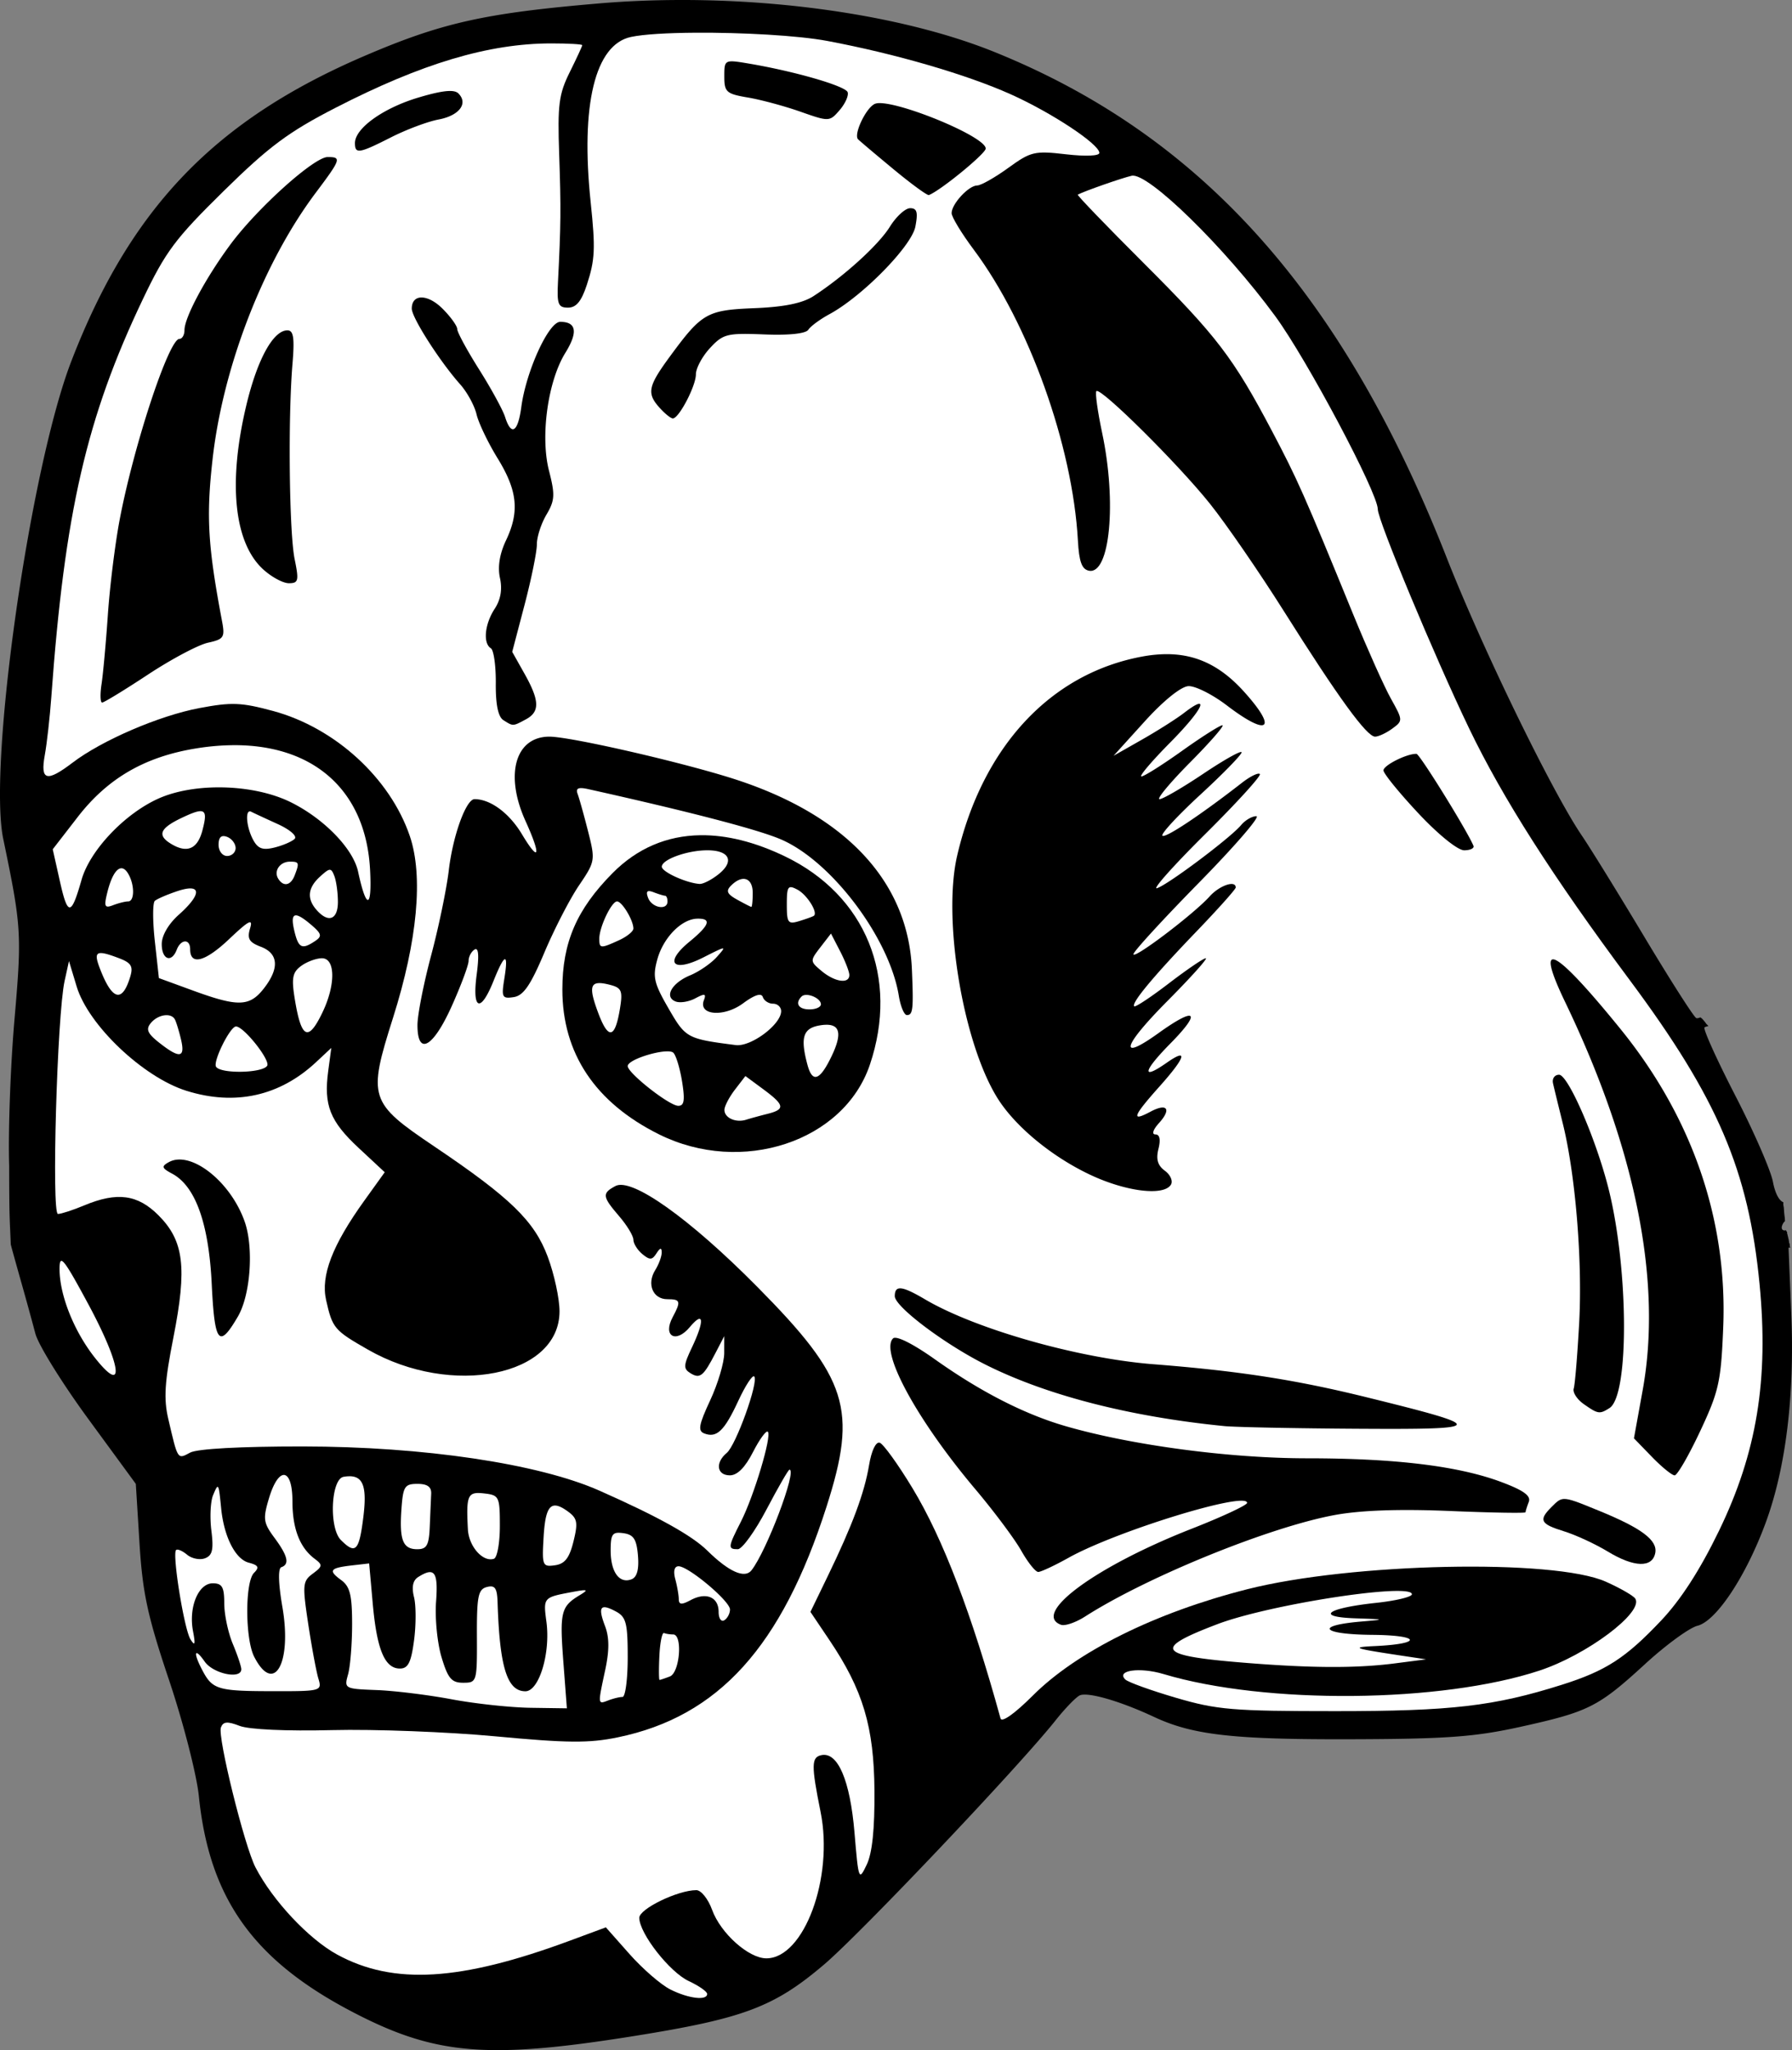
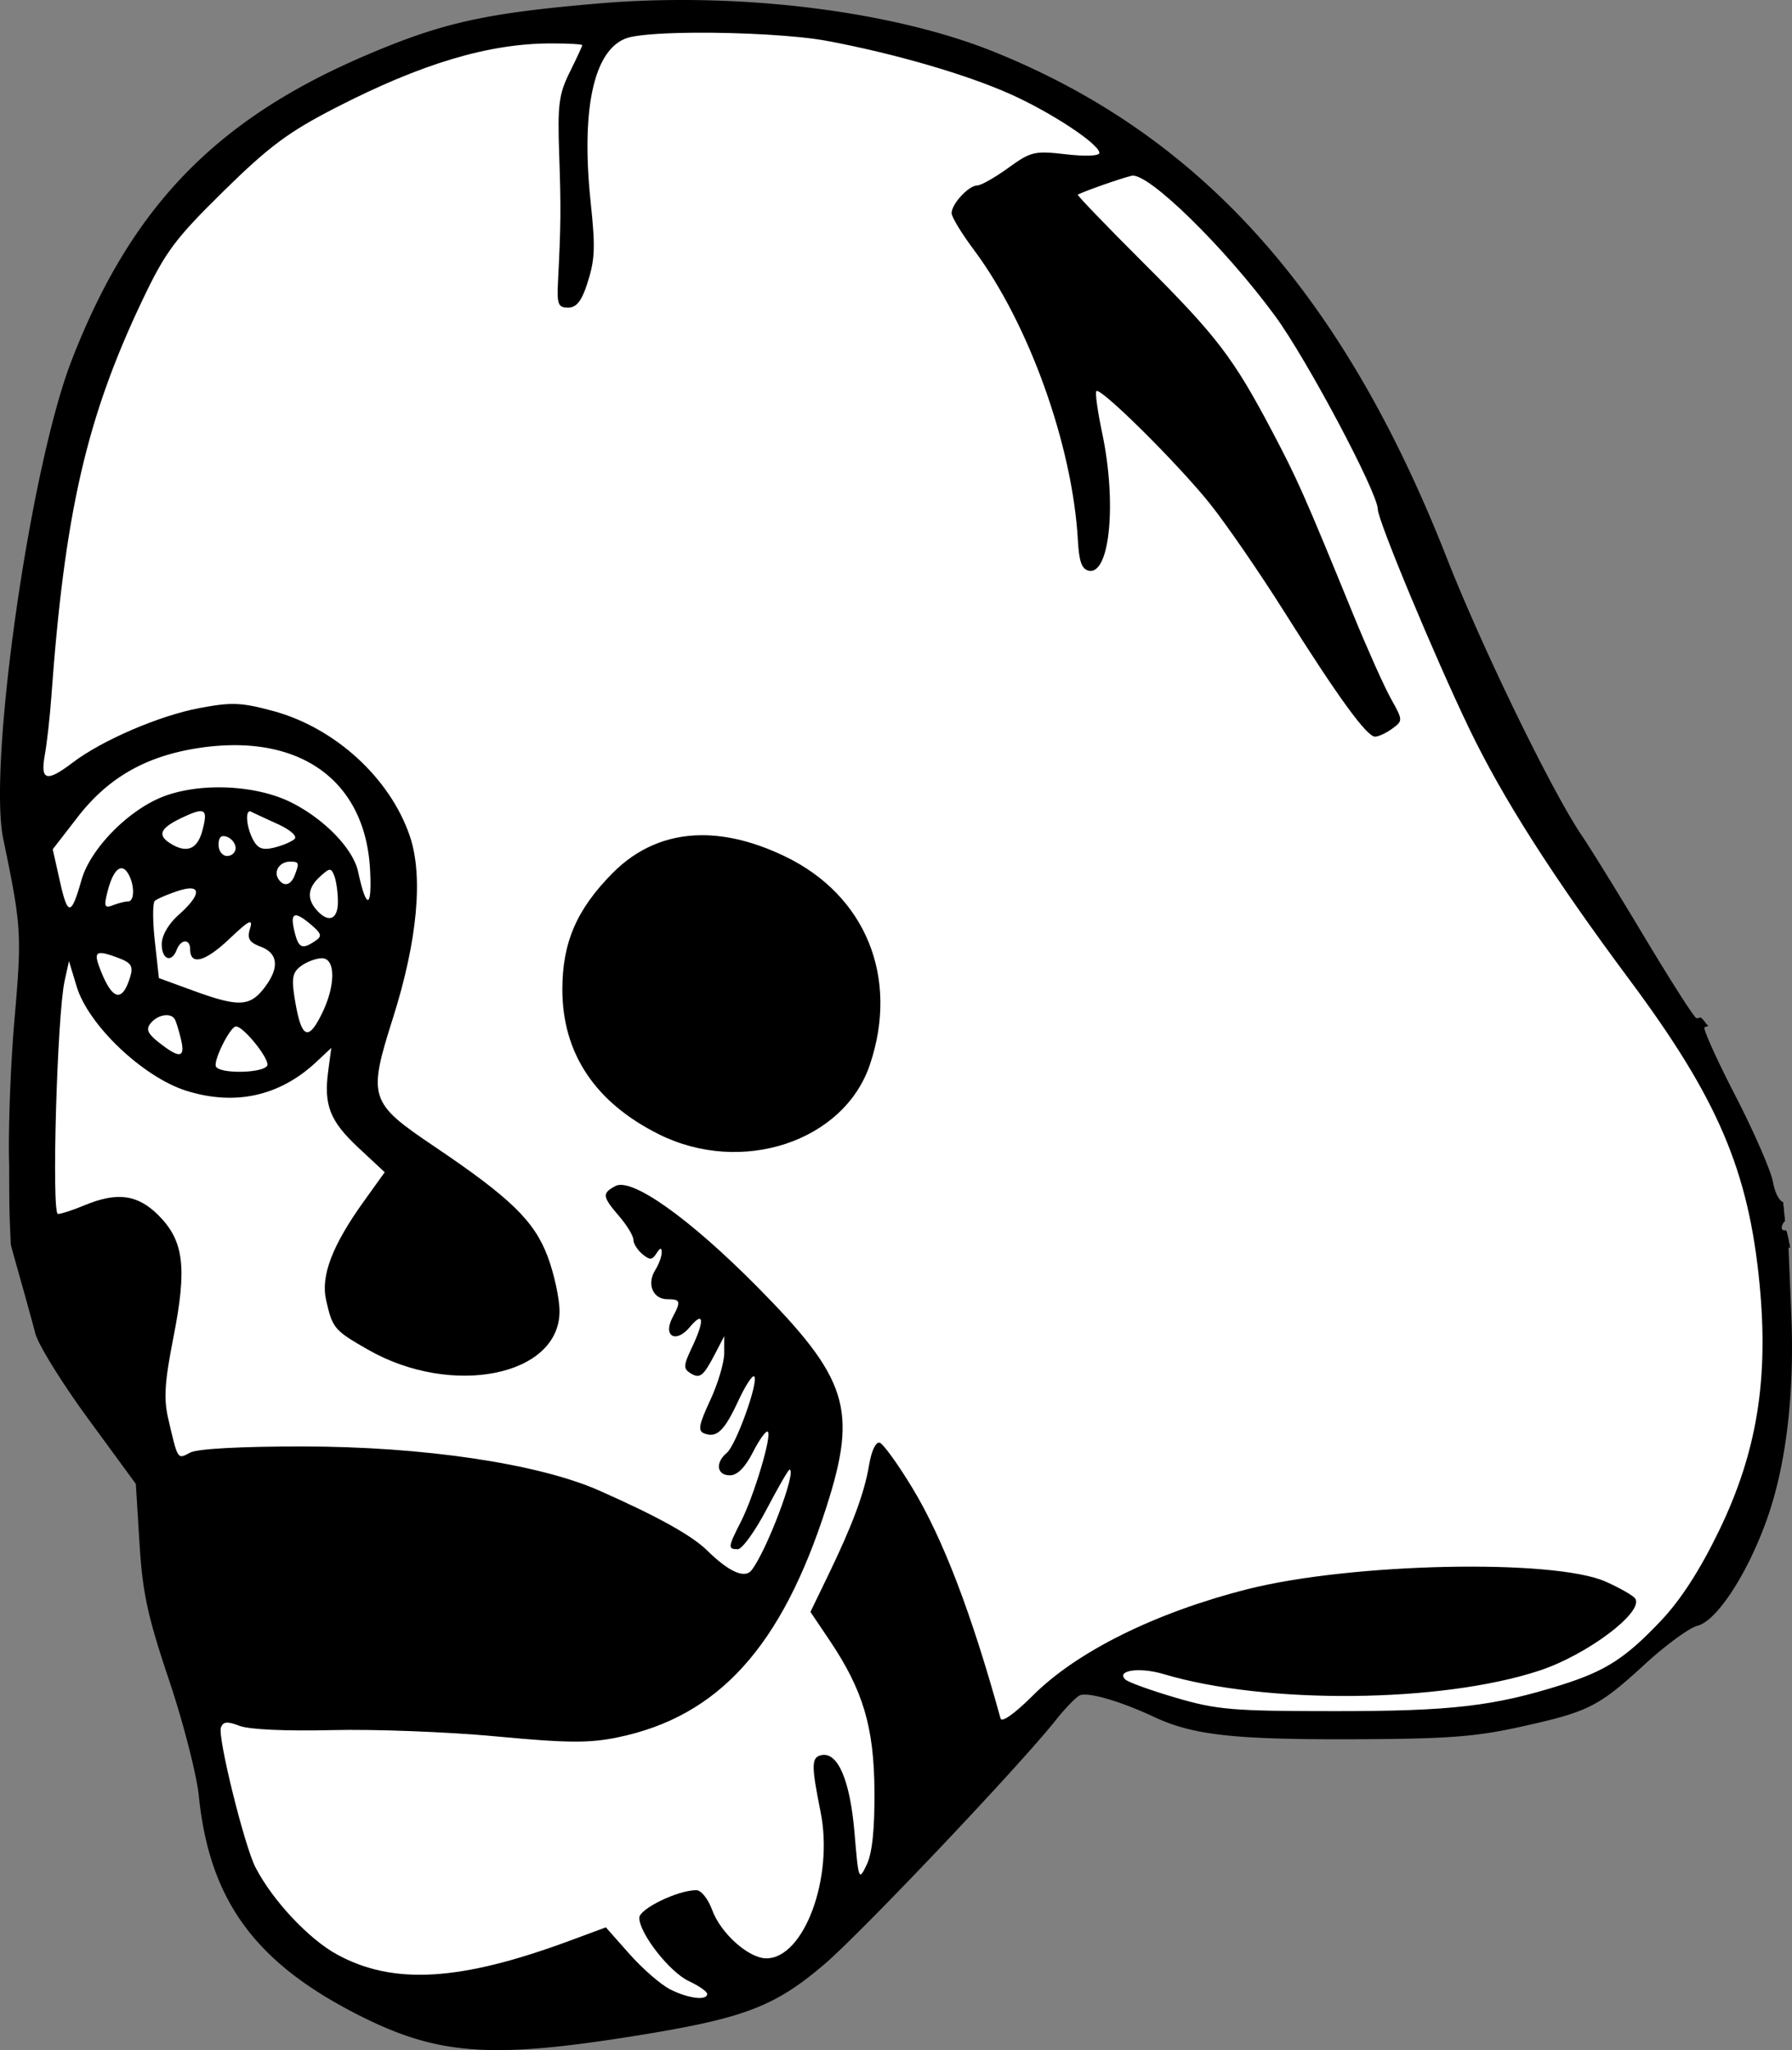
<svg xmlns="http://www.w3.org/2000/svg" width="336.379" height="384.841" viewBox="0 0 315.356 360.789">
  <rect x="0" y="0" width="315.356" height="360.789" fill="#808080" stroke="none" />
  <path d="M119.332.001c-4.69.018-9.36.216-13.93.604-20.12 1.708-27.672 3.402-41.313 9.262-26.31 11.302-41.152 26.767-51.54 53.707C5.282 82.414-2.145 134.55.573 147.638c3.205 15.439 3.284 16.679 1.98 31.723-.709 8.185-1.132 19.771-.94 25.746.014 9.27.08 8.897.284 13.9.154.622.981 3.606 1.838 6.631a608.6 608.6 0 012.494 9.068c.515 1.963 4.7 8.713 9.303 15l8.369 11.432.652 10.5c.544 8.736 1.417 12.773 5.197 24.031 2.5 7.443 4.86 16.642 5.248 20.444 1.82 17.827 9.473 28.679 26.602 37.728 14.775 7.806 23.921 8.629 49.863 4.487 19.389-3.096 24.731-5.102 33.545-12.592 6.461-5.491 34.349-34.905 40.785-43.02 1.562-1.968 3.429-3.912 4.15-4.32 1.297-.733 7.086.92 13.13 3.748 6.797 3.18 13.869 3.99 34.39 3.936 17.178-.046 22.075-.406 30.225-2.211 11.931-2.644 13.586-3.48 21.863-11.07 3.624-3.323 7.748-6.334 9.166-6.69 3.326-.835 8.553-8.731 12.016-18.154 3.53-9.606 5.09-22.296 4.5-36.606l-.486-11.789.304.016c-.036-.125-.082-.276-.092-.368-.007-.069.01-.14 0-.209-.006-.043-.027-.083-.04-.125-.014-.041-.027-.084-.044-.125-.011-.029-.033-.053-.04-.084-.014-.054.01-.111 0-.166-.01-.043-.028-.083-.042-.125 0-.041.006-.083 0-.125-.016-.113-.059-.222-.084-.334-.015-.069-.025-.14-.043-.209-.01-.042-.032-.081-.04-.125-.006-.027.006-.057 0-.084-.009-.03-.034-.051-.042-.082-.007-.027.005-.056 0-.084-.017-.086-.071-.163-.084-.25-.008-.055.014-.114 0-.168-.135-.541-.025-.008-.125-.207-.006-.012.006-.03 0-.043-.009-.017-.035-.022-.04-.04-.01-.027.004-.057 0-.085-.007-.029-.006-.017-.01-.039-.598.154-.92-.186-.712-.812.116-.345.3-.607.508-.793-.017-.188-.02-.377-.037-.565-.01-.111-.03-.222-.043-.334a27.1 27.1 0 01-.082-.834c-.017-.208-.02-.417-.043-.625-.019-.168-.066-.333-.084-.502-.01-.096 0-.193 0-.29v-.172c-.665-.211-1.426-1.422-1.832-3.588-.377-2.01-3.353-8.832-6.615-15.162s-5.704-11.736-5.426-12.014c.072-.072.325-.156.695-.244l-.16-.16c-.07-.071-.147-.135-.21-.211-.078-.094-.138-.201-.212-.297-.067-.087-.141-.17-.212-.254-.207-.245-.288-.36-.551-.549-.035-.025-.06-.033-.092-.053-.338.145-.596.195-.73.112-.493-.305-4.595-6.732-9.118-14.283-4.522-7.552-9.473-15.573-11.002-17.823-5.25-7.726-17.505-32.924-23.783-48.908-18.235-46.428-43.147-74.277-79.621-89.004-14.617-5.902-35.312-9.21-55.633-9.133z" />
  <path d="M122.376 5.757c8.14-.052 18.035.476 23.227 1.451C157.536 9.45 170.08 13.1 177.88 16.6c7.194 3.228 15.584 8.777 15.584 10.307 0 .544-2.44.644-5.89.244-5.517-.64-6.162-.487-10.15 2.402-2.343 1.697-4.797 3.086-5.454 3.086-1.499 0-4.506 3.25-4.506 4.871 0 .668 1.75 3.558 3.89 6.422 9.71 12.992 17.412 34.496 18.335 51.197.207 3.749.694 5.07 1.96 5.31 3.676.698 4.892-12.051 2.311-24.232-.807-3.812-1.266-7.132-1.02-7.378.73-.73 14.353 12.778 19.977 19.81 2.86 3.575 8.742 12.125 13.073 19 9.51 15.097 14.53 22 15.996 22 .602 0 1.964-.635 3.023-1.41 1.895-1.386 1.89-1.472-.222-5.25-1.182-2.113-4.171-8.79-6.645-14.84-8.625-21.095-9.815-23.784-14.293-32.273-6.822-12.935-9.696-16.694-22.611-29.59-6.535-6.525-11.743-11.935-11.576-12.022 1.27-.657 7.722-2.915 9.49-3.322 2.84-.654 16.38 12.587 25.265 24.707 5.572 7.6 18.047 31.09 18.047 33.983 0 1.93 9.992 25.914 16.047 38.517 5.91 12.3 14.724 26.118 28.26 44.305 15.503 20.83 20.941 33.544 22.871 53.478 1.636 16.9-.473 29.736-7.146 43.502-3.332 6.874-6.706 12.105-10.172 15.77-6.245 6.603-9.723 8.852-17.477 11.303-11.935 3.772-19.417 4.64-39.883 4.638-18.034-.002-20.786-.231-28-2.346-4.4-1.29-8.413-2.736-8.918-3.214-1.709-1.622 2.506-2.227 6.72-.965 17.964 5.382 48.884 5.094 66.163-.617 8.362-2.764 18.336-10.252 16.854-12.65-.317-.513-2.656-1.86-5.198-2.993-9.12-4.069-44.844-3.311-63.12 1.338-16.177 4.115-29.964 10.957-37.733 18.726-3.147 3.147-5.445 4.777-5.656 4.012-5.098-18.488-10.127-31.646-15.485-40.512-2.544-4.21-5.147-7.818-5.781-8.017-.682-.214-1.446 1.396-1.871 3.94-.821 4.914-2.932 10.584-7.285 19.57l-3.033 6.263 3.345 4.97c5.906 8.774 7.838 15.245 7.922 26.5.05 6.749-.39 10.974-1.355 13-1.397 2.927-1.45 2.791-2.16-5.647-.77-9.152-2.922-14.206-5.803-13.62-1.8.367-1.823 1.751-.16 10.016 2.328 11.574-2.926 25.75-9.543 25.75-3.123 0-8.063-4.42-9.557-8.55-.686-1.898-1.93-3.45-2.764-3.45-3.277 0-10.081 3.307-10.048 4.885.057 2.786 5.357 9.55 8.71 11.115 1.767.825 3.223 1.838 3.235 2.25.035 1.234-3.276.839-6.479-.773-1.65-.83-4.878-3.63-7.174-6.221l-4.173-4.711-6.327 2.344c-19.272 7.139-31.026 7.844-40.931 2.459-5.013-2.726-11.376-9.511-14.397-15.352-1.956-3.783-6.707-23.008-6.086-24.627.404-1.051 1.13-1.112 3.303-.275 1.663.64 8.225.94 16.285.74 7.425-.184 20.389.313 28.809 1.104 12.588 1.182 16.399 1.212 21.437.171 17.734-3.662 28.858-15.956 36.747-40.609 5.486-17.146 3.787-22.533-12.215-38.7-11.92-12.042-22.07-19.25-24.94-17.714-2.394 1.281-2.323 1.845.664 5.318 1.375 1.598 2.498 3.457 2.498 4.13 0 .671.71 1.81 1.576 2.529 1.307 1.084 1.732 1.062 2.485-.127.644-1.018.913-1.068.924-.172.008.695-.506 2.097-1.143 3.117-1.527 2.446-.417 5.12 2.127 5.12 2.334 0 2.443.362.94 3.171-1.785 3.334.564 4.686 3.02 1.738 2.473-2.972 2.65-1.192.358 3.614-1.482 3.11-1.517 3.715-.257 4.494 1.689 1.044 2.282.569 4.402-3.518l1.557-3-.004 3c-.002 1.65-1.112 5.38-2.467 8.291-2.015 4.327-2.205 5.39-1.04 5.838 2.19.84 3.528-.442 5.98-5.732 1.237-2.672 2.498-4.607 2.804-4.301.843.843-3.2 12.107-4.832 13.46-2.067 1.716-1.755 3.944.55 3.944 1.311 0 2.685-1.385 4.07-4.098 1.149-2.253 2.325-3.861 2.612-3.574.73.73-2.452 11.34-4.754 15.852-2.276 4.461-2.315 4.82-.53 4.82.756 0 3.029-3.15 5.052-7 2.023-3.85 3.84-7 4.035-7 1.394 0-4.047 14.408-6.695 17.729-1.188 1.49-4 .228-7.762-3.483-2.695-2.658-8.753-6.025-19.008-10.562-10.723-4.745-30.959-7.756-52.228-7.768-10.898-.006-18.515.41-19.766 1.08-2.262 1.21-2.158 1.372-3.861-5.951-.825-3.544-.638-6.468.91-14.322 2.424-12.3 1.852-16.987-2.617-21.473-3.677-3.69-7.293-4.173-13.092-1.75-1.975.825-4.05 1.5-4.613 1.5-1.148 0-.147-35.009 1.172-41l.77-3.5 1.36 4.5c2.054 6.787 11.692 15.938 19.3 18.324 8.563 2.687 16.419.95 22.835-5.049l2.67-2.496-.543 4.05c-.811 6.047.292 8.842 5.358 13.56l4.585 4.271-3.615 5.033c-5.606 7.805-7.67 13.177-6.703 17.461 1.12 4.97 1.42 5.321 7.375 8.729 14.758 8.443 33.703 4.65 33.703-6.748 0-2.234-.934-6.557-2.076-9.608-2.354-6.292-6.55-10.368-20.006-19.435-11.41-7.69-11.68-8.534-7.224-22.592 4.307-13.59 5.359-24.966 2.957-32.016-3.472-10.188-13.154-19.046-24.037-21.992-5.619-1.52-7.315-1.587-13.014-.511-7.05 1.33-17.142 5.675-22.283 9.593-4.578 3.489-5.715 3.182-4.899-1.324.374-2.062.892-6.675 1.15-10.25C11.382 90.171 15.23 73.44 25.13 52.675c4.006-8.402 5.701-10.67 14.215-19.037C47.337 25.783 50.738 23.248 58.988 19 74.182 11.175 86.022 7.64 97.013 7.64c2.998 0 5.451.138 5.451.31 0 .171-.99 2.309-2.2 4.75-1.92 3.87-2.16 5.72-1.86 14.44.329 9.573.302 12.42-.211 22.5-.2 3.906.035 4.5 1.767 4.5 1.443 0 2.358-1.109 3.307-4 1.446-4.409 1.54-6.37.684-14.5-1.81-17.199.758-27.78 7.07-29.134 2.222-.477 6.472-.716 11.355-.748z" fill="#fff" />
-   <path d="M129.058 10.802a3.757 3.757 0 00-.54.002c-1.04.094-1.054.799-1.054 2.658 0 2.74.361 3.06 4.159 3.702 2.286.386 6.449 1.51 9.25 2.496 5.018 1.767 5.118 1.764 6.875-.266.98-1.133 1.622-2.554 1.427-3.158-.351-1.09-9.312-3.687-17.46-5.059-1.186-.2-2.04-.34-2.657-.375zM79.218 16.011c-1.167-.007-2.977.375-5.63 1.17-6.175 1.85-11.124 5.407-11.124 7.996 0 1.97.7 1.857 6.377-1.023 2.683-1.361 6.431-2.765 8.33-3.121 3.649-.685 5.272-2.817 3.496-4.592-.28-.281-.749-.425-1.449-.43zM154.68 18.15a2.126 2.126 0 00-.677.111c-1.55.595-3.851 5.398-2.996 6.256.34.341 3.17 2.73 6.287 5.31 3.118 2.58 5.895 4.605 6.17 4.5 2.026-.771 10-7.297 10-8.183 0-2.055-14.663-8.122-18.785-7.994zM57.664 27.638c-2.39 0-12.408 9.011-17.145 15.424-4.357 5.898-8.055 12.8-8.055 15.035 0 .847-.4 1.541-.89 1.541-1.854 0-8.03 18.706-10.526 31.879-.794 4.191-1.722 11.671-2.062 16.621-.34 4.95-.842 10.463-1.115 12.25-.274 1.788-.227 3.25.103 3.25s3.963-2.218 8.072-4.928c4.11-2.71 8.854-5.23 10.543-5.601 2.815-.618 3.023-.937 2.479-3.822-2.496-13.23-2.796-18.377-1.658-28.485 1.827-16.244 8.928-34.583 18.148-46.87 4.455-5.938 4.573-6.294 2.106-6.294zm16.525 24.715c-1.027-.004-1.725.65-1.725 1.96 0 1.583 4.922 9.283 8.518 13.325 1.223 1.375 2.519 3.748 2.879 5.275.36 1.528 2.023 5.002 3.695 7.72 3.518 5.717 3.897 9.401 1.488 14.476-1.123 2.367-1.49 4.659-1.06 6.615.438 1.996.127 3.802-.932 5.418-1.76 2.685-2.085 6.07-.67 6.945.505.312.895 3.088.867 6.168-.033 3.724.413 5.895 1.333 6.477 1.74 1.102 1.642 1.106 3.949-.13 2.497-1.335 2.44-3.289-.229-8.038l-2.162-3.848 2.176-8.289c1.196-4.56 2.169-9.344 2.162-10.635-.007-1.29.75-3.638 1.684-5.218 1.48-2.506 1.538-3.496.45-7.737-1.55-6.053-.207-15.75 2.876-20.738 2.255-3.649 1.957-5.46-.899-5.46-2.042 0-6.002 8.669-6.851 14.997-.597 4.452-1.77 5.172-2.852 1.752-.392-1.237-2.446-5-4.566-8.36-2.12-3.359-3.856-6.56-3.856-7.113 0-.553-1.16-2.165-2.576-3.582-1.316-1.316-2.672-1.976-3.7-1.98zm-23.617 5.785c-2.487 0-5.289 5.102-7.211 13.135-3.253 13.593-2.196 24.153 2.89 28.869 1.48 1.373 3.542 2.496 4.58 2.496 1.692 0 1.798-.443 1.018-4.25-.952-4.651-1.178-24.732-.385-34.25.392-4.7.198-6-.892-6zm154.373 56.988a24.24 24.24 0 00-3.946.42c-16.113 2.98-28.076 15.844-32.55 35.008-2.601 11.14.98 32.818 7.04 42.623 3.083 4.987 9.522 10.33 16.33 13.55 6.302 2.982 12.974 3.806 14.24 1.759.39-.634-.088-1.736-1.063-2.45-1.266-.925-1.59-2.028-1.133-3.847.414-1.65.224-2.55-.535-2.55-.686 0-.418-.837.642-2.009 2.237-2.472 1.417-3.556-1.506-1.992-3.483 1.864-3.113.824 1.578-4.428 4.613-5.162 5.135-6.887 1.264-4.175-4.5 3.151-4.182 1.518.658-3.397 5.569-5.653 4.521-6.575-2.084-1.832-7.159 5.142-6.364 2.334 1.614-5.697 4.081-4.11 7.094-7.47 6.697-7.47-.398 0-3.311 1.98-6.475 4.403-3.163 2.423-5.915 4.247-6.115 4.053-.566-.548 3.376-5.289 10.941-13.158 3.808-3.96 6.922-7.448 6.922-7.75 0-1.34-2.86-.36-4.595 1.572-2.76 3.075-13.405 11.144-13.405 10.162 0-.458 5.18-6.11 11.51-12.558 6.33-6.45 10.886-11.725 10.123-11.725-.763 0-1.97.702-2.682 1.559-1.846 2.225-12.85 10.484-14.806 11.113-.904.29 2.914-3.994 8.486-9.523 5.572-5.53 9.9-10.286 9.617-10.569-.282-.282-1.691.404-3.13 1.524-7.348 5.715-13.524 9.822-14.02 9.326-.306-.306 2.71-3.564 6.703-7.242 3.993-3.678 7.245-7.018 7.229-7.422-.017-.404-3.038 1.283-6.715 3.75-3.678 2.466-7.152 4.484-7.72 4.484-.57 0 1.862-2.925 5.405-6.5 3.544-3.575 6.086-6.5 5.65-6.5-.435 0-3.629 2.025-7.097 4.5-3.468 2.475-6.685 4.5-7.148 4.5-.463 0 1.819-2.689 5.07-5.975 5.782-5.843 7.202-8.884 2.428-5.199-1.322 1.02-4.653 3.133-7.403 4.698l-5 2.843 5.5-6.07c3.293-3.635 6.373-6.118 7.674-6.186 1.196-.062 4.236 1.464 6.758 3.39 7.342 5.603 9.03 4.23 3.004-2.44-4.136-4.578-8.516-6.676-13.955-6.573zM96.69 129.638c-6.018 0-7.912 6.69-4.205 14.86 2.788 6.145 2.441 7.443-.623 2.33-2.24-3.737-5.55-6.19-8.35-6.19-1.491 0-3.812 6.403-4.531 12.5-.39 3.3-1.788 10.05-3.11 15-1.32 4.95-2.405 10.463-2.406 12.25-.004 5.513 2.75 3.987 6.04-3.344 1.626-3.626 2.958-7.2 2.958-7.941 0-.741.472-1.639 1.047-1.994.708-.438.828.999.371 4.441-.824 6.217.69 6.773 2.965 1.088 1.984-4.959 2.67-5.107 1.908-.412-.532 3.283-.392 3.56 1.647 3.25 1.714-.26 2.96-2.068 5.396-7.838 1.742-4.125 4.482-9.441 6.09-11.812 2.86-4.217 2.894-4.426 1.608-9.5-.724-2.854-1.552-5.817-1.838-6.586-.386-1.035.106-1.258 1.892-.86 17.93 3.996 29.853 7.106 33.883 8.84 8.904 3.83 19.09 17.349 20.742 27.526.303 1.865.942 3.392 1.42 3.392 1.068 0 1.18-1.016.885-8-.662-15.667-11.885-27.509-32.016-33.78-9.624-2.997-28.207-7.22-31.773-7.22zm152.588 3.033c-1.64-.08-5.815 2.004-5.815 2.905 0 .543 2.752 3.93 6.116 7.525 3.521 3.765 6.948 6.537 8.082 6.537 1.082 0 1.82-.36 1.636-.797-1.142-2.724-9.456-16.142-10.02-16.17zm24.025 36.162c-.965.015-.27 2.516 2.139 7.528 12.435 25.877 17.095 49.207 13.639 68.27l-1.54 8.491 3.157 3.258c1.736 1.792 3.539 3.258 4.004 3.258.465 0 2.482-3.487 4.482-7.75 3.298-7.027 3.678-8.73 4.066-18.25.774-18.944-5.437-36.98-18.11-52.59-6.612-8.143-10.596-12.233-11.837-12.215zm1.063 20.305c-.772 0-1.252.675-1.069 1.5.184.825.952 3.975 1.705 7 2.245 9.009 3.498 24.226 2.899 35.205-.309 5.662-.74 10.845-.957 11.518-.218.672.584 1.91 1.783 2.75 2.497 1.749 2.773 1.79 4.51.687 3.542-2.248 3.361-25.117-.309-39.16-2.276-8.71-7.014-19.5-8.562-19.5zm-243.1 14.932a3.745 3.745 0 00-1.574.459c-1.322.74-1.234 1.036.607 2.021 4.089 2.188 6.437 8.724 6.957 19.375.515 10.536 1.27 11.481 4.606 5.768 2.22-3.8 2.816-12.085 1.2-16.696-2.177-6.217-7.84-11.215-11.796-10.927zm127.043 22.664c-.608.044-.846.506-.846 1.37 0 1.841 8.737 8.43 16 12.067 10.777 5.397 25.36 9.147 42 10.8 1.925.19 12.5.401 23.5.468 22.893.138 22.999-.253 1.5-5.55-12.501-3.082-22.47-4.626-37.5-5.806-13.205-1.036-31.299-6.18-40.185-11.423-2.292-1.352-3.687-1.984-4.469-1.926zm-.838 8.697c-.14.007-.246.043-.314.111-2.333 2.333 4.259 14.413 14.474 26.524 3.281 3.89 6.918 8.76 8.082 10.822 1.165 2.063 2.512 3.75 2.993 3.75.48 0 2.884-1.124 5.341-2.496 8.41-4.695 31.416-11.766 31.416-9.656 0 .398-4.387 2.445-9.75 4.549-16.88 6.62-28.229 14.96-23 16.9.688.255 2.6-.4 4.25-1.457 10.924-6.995 32.409-15.732 43.909-17.854 4.583-.845 11.397-1.086 20.25-.714 7.337.307 13.341.41 13.341.226 0-.184.257-1.002.57-1.818.415-1.08-.906-2.036-4.833-3.506-7.544-2.822-18.622-4.174-34.21-4.174-13.582 0-30.75-2.282-42.368-5.629-7.277-2.096-15.008-6.042-23.106-11.795-3.389-2.407-6.063-3.83-7.045-3.783zM160.171 36.638c-.849 0-2.452 1.463-3.562 3.25-1.997 3.215-8.028 8.697-13.44 12.219-1.924 1.252-5.153 1.914-10.367 2.125-8.416.34-9.28.834-14.924 8.521-3.864 5.265-4.099 6.47-1.76 9.055.91 1.006 1.94 1.83 2.286 1.83 1.075 0 4.06-5.706 4.06-7.76 0-1.072 1.119-3.155 2.485-4.629 2.303-2.485 2.993-2.66 9.535-2.396 4.375.176 7.325-.137 7.767-.826.393-.611 2.063-1.841 3.713-2.735 5.781-3.129 14.457-11.968 15.121-15.404.49-2.534.29-3.25-.914-3.25z" />
  <path d="M41.015 131.14a42.59 42.59 0 00-6.4.553c-9.083 1.45-15.643 5.241-20.953 12.105L9.28 149.46l1.258 5.621c1.385 6.193 1.991 6.153 3.814-.251 1.465-5.149 7.519-11.565 13.45-14.258 6.407-2.91 16.879-2.628 23.421.633 5.852 2.916 10.933 8.171 11.797 12.2 1.45 6.761 2.467 6.601 2.105-.33-.726-13.944-9.88-22.039-24.11-21.935zm-5.805 11.615c-.649.027-1.699.444-3.257 1.188-3.88 1.85-4.347 3.088-1.739 4.627 2.74 1.617 4.537.823 5.395-2.383.65-2.434.684-3.476-.399-3.432zm8.809.037c-.895-.115-.632 2.832.527 4.998.84 1.568 1.682 1.874 3.75 1.364 1.468-.362 3.064-1.046 3.55-1.52.5-.488-.798-1.623-3-2.625-2.136-.97-4.22-1.94-4.632-2.152a.605.605 0 00-.195-.065zM39.3 147.14c-.565.023-.836.525-.836 1.53 0 1.083.675 1.968 1.5 1.968s1.5-.628 1.5-1.394c0-.767-.675-1.653-1.5-1.97-.255-.097-.475-.142-.664-.134zm11.723 4.498c-1.767 0-2.896 1.646-2.059 3 .913 1.476 2.203 1.216 2.893-.582.854-2.226.788-2.418-.834-2.418zm-29.701 1.166c-.878.051-1.766 1.54-2.436 4.248-.618 2.499-.475 2.82 1.01 2.25.952-.365 2.145-.664 2.65-.664 1.19 0 1.155-3.076-.056-4.992-.374-.59-.77-.865-1.168-.842zm36.699.268c-.339.01-.82.4-1.68 1.177-2.182 1.975-2.386 3.895-.627 5.893 2.072 2.353 3.75 1.714 3.75-1.424 0-1.605-.28-3.65-.623-4.543-.285-.744-.481-1.113-.82-1.103zm-24.38 3.28c-.548-.033-1.357.117-2.427.474-1.787.596-3.571 1.367-3.965 1.712-.393.346-.393 3.547 0 7.112l.715 6.48 6 2.194c7.909 2.892 9.941 2.84 12.428-.32 2.812-3.576 2.637-6.2-.494-7.391-2.063-.784-2.435-1.42-1.89-3.227.544-1.809-.178-1.44-3.684 1.881-4.23 4.007-6.86 4.692-6.86 1.787 0-1.875-1.632-1.816-2.361.084-.916 2.387-2.639 1.739-2.639-.992 0-1.509 1.184-3.548 3-5.166 3.106-2.767 3.819-4.524 2.176-4.627zm18.37 4.743c-.617.064-.637 1.047-.148 2.996.697 2.776 1.322 3.037 3.601 1.51 1.28-.857 1.147-1.3-.892-3.01-1.241-1.04-2.081-1.545-2.56-1.496zm-34.19 6.631c-1.037-.032-.981.77-.275 2.629 2.173 5.715 3.956 6.224 5.373 1.533.55-1.817.174-2.441-1.953-3.25-1.505-.572-2.522-.893-3.144-.912zm38.835.912c-.995 0-2.639.606-3.653 1.348-1.514 1.107-1.72 2.117-1.154 5.654 1.151 7.199 2.379 7.812 4.93 2.463 2.307-4.838 2.247-9.465-.123-9.465zm-27.192 10.024c-.945-.061-2.133.43-2.916 1.373-.919 1.107-.603 1.834 1.514 3.5 3.582 2.817 4.57 2.649 3.783-.647-.361-1.512-.847-3.087-1.078-3.5-.255-.455-.735-.69-1.303-.726zm12.063 1.982c-1.035.012-4.08 6.158-3.508 7.082.791 1.28 8.186 1.14 8.996-.17.602-.974-4.125-6.927-5.488-6.912z" fill="#fff" />
  <path d="M123.263 146.986c-5.91.077-11.147 2.307-15.46 6.664-6.325 6.387-8.839 12.216-8.839 20.488 0 11.237 5.776 19.896 17 25.486 14.54 7.242 32.547 1.294 37.118-12.257 5.171-15.335-.717-29.795-14.92-36.645-5.297-2.554-10.302-3.796-14.899-3.736z" />
-   <path d="M124.47 149.638c-3.53 0-8.006 1.616-8.006 2.89 0 .908 4.294 2.868 6.639 3.03.627.043 2.162-.747 3.41-1.758 2.784-2.254 1.847-4.162-2.043-4.162zm6.266 5.037c-.611.043-1.335.425-2.082 1.172-.946.946-.717 1.483 1.05 2.465 1.243.69 2.373 1.27 2.51 1.289.138.02.25-1.088.25-2.463 0-1.668-.71-2.535-1.728-2.463zm8.35 1.461c-.535.077-.622.922-.622 3.033 0 3.275.205 3.54 2.25 2.91 1.238-.38 2.373-.795 2.524-.923.72-.613-1.22-3.688-2.89-4.582-.421-.225-.75-.376-1.005-.426a.774.774 0 00-.258-.012zm-24.758.692c-.545-.059-.607.314-.268 1.199.671 1.75 3.404 2.24 3.404.611 0-.55-.188-1-.418-1-.23 0-1.135-.275-2.011-.611-.292-.112-.526-.18-.707-.2zm-5.739 1.81c-.97 0-3.125 4.515-3.125 6.547 0 1.753.208 1.77 3.453.291 1.401-.638 2.547-1.567 2.547-2.064 0-1.457-1.998-4.774-2.875-4.774zm14.125 3.033c-2.766.053-5.977 3.321-7.039 7.166-.85 3.083-.602 4.175 1.971 8.631 3.017 5.225 3.237 5.346 11.818 6.451 2.68.346 8-3.623 8-5.968 0-.722-.637-1.313-1.416-1.313-.779 0-1.593-.529-1.808-1.174-.256-.768-1.45-.388-3.469 1.104-3.366 2.488-7.928 2.128-6.902-.545.445-1.16.158-1.223-1.506-.332-1.13.605-2.686.857-3.46.56-2.074-.796-.706-3.26 2.561-4.613 1.571-.65 3.676-2.102 4.678-3.225 1.793-2.008 1.756-2.007-2.373.084-5.393 2.732-6.967.954-2.447-2.761 3.557-2.924 3.964-4.114 1.392-4.065zm23.52 2.62l-1.87 2.423c-1.834 2.38-1.83 2.456.227 4.174 2.332 1.948 4.873 2.312 4.873.7 0-.578-.727-2.455-1.615-4.173l-1.615-3.125zm-40.918 8.724c-1.526.095-1.425 1.518-.084 5.135 1.817 4.902 3.002 4.686 3.877-.705.496-3.059.271-3.597-1.711-4.115-.885-.232-1.574-.347-2.082-.315zm36.615 2.076c-.356-.003-.669.081-.869.281-1.204 1.204-.547 2.266 1.402 2.266 1.1 0 2-.403 2-.894 0-.843-1.463-1.643-2.533-1.653zm3.711 5.254a6.518 6.518 0 00-1.178.078c-3.139.46-3.683 2.063-2.369 6.965.817 3.048 2.02 2.828 3.844-.701 2.19-4.237 2.116-6.251-.297-6.342zm-28.242 4.678c-2.273.02-6.936 1.57-6.936 2.596 0 1.22 7.276 6.945 8.877 6.984 1.063.026 1.223-.936.7-4.215-.374-2.337-1.064-4.637-1.536-5.11-.183-.183-.58-.26-1.105-.255zm13.777 4.344l-1.834 2.384c-1.009 1.313-1.845 2.911-1.857 3.553-.027 1.413 1.982 2.333 3.822 1.75.739-.234 2.426-.697 3.75-1.03 3.166-.794 3.038-1.544-.736-4.335l-3.145-2.322zM10.783 221.9c-.23.033-.301.522-.305 1.361-.02 4.598 2.52 10.996 6.225 15.686 5.36 6.784 4.7 1.461-1.17-9.446-2.978-5.53-4.245-7.673-4.75-7.601zm235.31 58.08c-6.463-.065-24.4 3.01-31.879 5.855-11.367 4.324-10.572 5.525 4.475 6.758 11.966.98 19.925 1.02 26.775.137l5.5-.71-5-.755c-7.765-1.173-8.295-1.382-4-1.582 8.433-.393 8.089-1.904-.449-1.975-8.901-.074-10.264-1.625-2.05-2.334 4.416-.38 4.398-.391-1-.578-7.085-.244-4.973-1.788 3.718-2.718 3.455-.37 6.281-1.05 6.281-1.51 0-.391-.88-.573-2.37-.588zM50.042 259.574c-.818-.107-1.85 1.24-2.705 4.091-1.09 3.638-.995 4.315.961 6.961 2.355 3.186 2.7 4.66 1.21 5.178-.599.208-.527 2.84.19 7.016 1.705 9.911-1.497 15.542-4.968 8.738-1.604-3.144-1.627-13.16-.033-14.754.977-.977.786-1.349-.918-1.795-2.37-.62-4.37-4.57-4.865-9.607-.44-4.473-.478-4.532-1.42-2.264-.457 1.1-.591 3.902-.297 6.229.42 3.332.185 4.365-1.112 4.863-.905.347-2.326.067-3.158-.623-.831-.69-1.704-1.061-1.941-.824-.712.711 1.422 13.946 2.533 15.713.791 1.258.896.925.447-1.434-.8-4.214.935-8.424 3.473-8.424 1.65 0 2.025.652 2.025 3.531 0 1.943.675 5.149 1.5 7.123.825 1.975 1.5 3.984 1.5 4.467 0 1.833-4.94.803-6.443-1.344-1.817-2.594-2.072-1.628-.406 1.538 1.773 3.369 2.717 3.653 12.217 3.67 8.73.015 8.855-.02 8.193-2.235-.37-1.237-1.175-5.575-1.79-9.639-1.035-6.85-.975-7.49.807-8.81 1.732-1.283 1.766-1.543.336-2.613-2.623-1.965-3.914-5.301-3.914-10.123 0-2.963-.603-4.523-1.422-4.63zm11.555.224a6.112 6.112 0 00-1.133.1c-2.23.383-2.6 8.996-.478 11.119 2.591 2.591 3.205 1.968 3.953-4.016.64-5.128.042-7.158-2.342-7.203zm11.867 1.34c-2.237 0-2.532.458-2.812 4.363-.396 5.524.232 7.137 2.781 7.137 1.676 0 2.06-.7 2.197-4 .092-2.2.205-4.787.25-5.75.059-1.222-.67-1.75-2.416-1.75zm10.774 1.61c-2.007-.03-2.178 1.083-1.899 6.39.16 3.016 2.646 5.826 4.584 5.18.573-.191 1.041-2.785 1.041-5.764 0-5.166-.127-5.43-2.75-5.732a9.958 9.958 0 00-.976-.075zm13.469 2.205c-1.284-.02-1.82 1.689-2.047 5.59-.29 4.978-.187 5.231 2 4.921 1.74-.247 2.539-1.272 3.26-4.191.818-3.316.68-4.063-.962-5.264-.932-.681-1.668-1.047-2.251-1.056zm11.351 4.796c-1.364-.068-1.594.562-1.594 3.12 0 3.78 1.528 5.886 3.674 5.062.963-.37 1.333-1.734 1.13-4.172-.242-2.883-.763-3.687-2.554-3.941a7.425 7.425 0 00-.656-.069zm-44.094 5.39l-3 .345c-3.926.454-4.249.886-1.927 2.582 1.551 1.134 1.927 2.642 1.927 7.74 0 3.482-.32 7.474-.715 8.87-.701 2.488-.605 2.54 5 2.747 3.144.117 9.09.847 13.215 1.623s10.38 1.45 13.899 1.5l6.396.092-.625-8.25c-.655-8.662-.409-9.672 2.83-11.629 1.728-1.043 1.523-1.118-1.5-.547-4.834.914-4.873.957-4.304 5.194.74 5.52-1.29 12.232-3.7 12.232-3.213 0-4.536-4.231-4.896-15.656-.08-2.514-.464-3.063-1.885-2.692-1.533.401-1.78 1.62-1.75 8.657.034 8.039-.009 8.191-2.42 8.191-2.044 0-2.683-.755-3.808-4.5-.744-2.475-1.176-6.862-.961-9.75.393-5.29-.257-6.183-3.16-4.344-.925.586-1.165 1.759-.721 3.526.365 1.456.367 4.88.006 7.607-.518 3.907-1.048 4.961-2.494 4.961-2.657 0-4.05-3.331-4.772-11.4l-.635-7.1zm54.442.5c-.731 0-.947.85-.573 2.25.332 1.237.61 2.827.618 3.534.01.991.489 1.03 2.091.172 2.73-1.46 4.922-.538 4.922 2.07 0 1.15.45 1.813 1 1.473.55-.34 1-1.192 1-1.892 0-1.471-7.307-7.608-9.058-7.608zm-12.944 7.212c-.939-.061-.878.972.018 3.328.754 1.983.763 4.264.03 7.688-1.328 6.19-1.338 6.096.536 5.377.87-.334 1.995-.606 2.5-.606.505 0 .918-3.134.918-6.965 0-6.036-.278-7.114-2.086-8.082-.856-.458-1.489-.712-1.916-.74zm10.393 4.537c-.335-.137-.701 1.663-.815 4-.113 2.338-.1 4.25.028 4.25s.944-.273 1.814-.607c1.756-.674 2.285-7.393.582-7.393-.55 0-1.274-.112-1.609-.25z" fill="#fff" />
-   <path d="M275.17 263.796c-.8.052-1.265.544-2.133 1.412-2.316 2.316-1.974 2.99 2.177 4.27 2.063.636 5.55 2.249 7.75 3.584 4.606 2.794 7.825 2.883 8.33.232.426-2.232-2.394-4.353-9.83-7.396-3.69-1.51-5.267-2.169-6.295-2.102z" />
</svg>